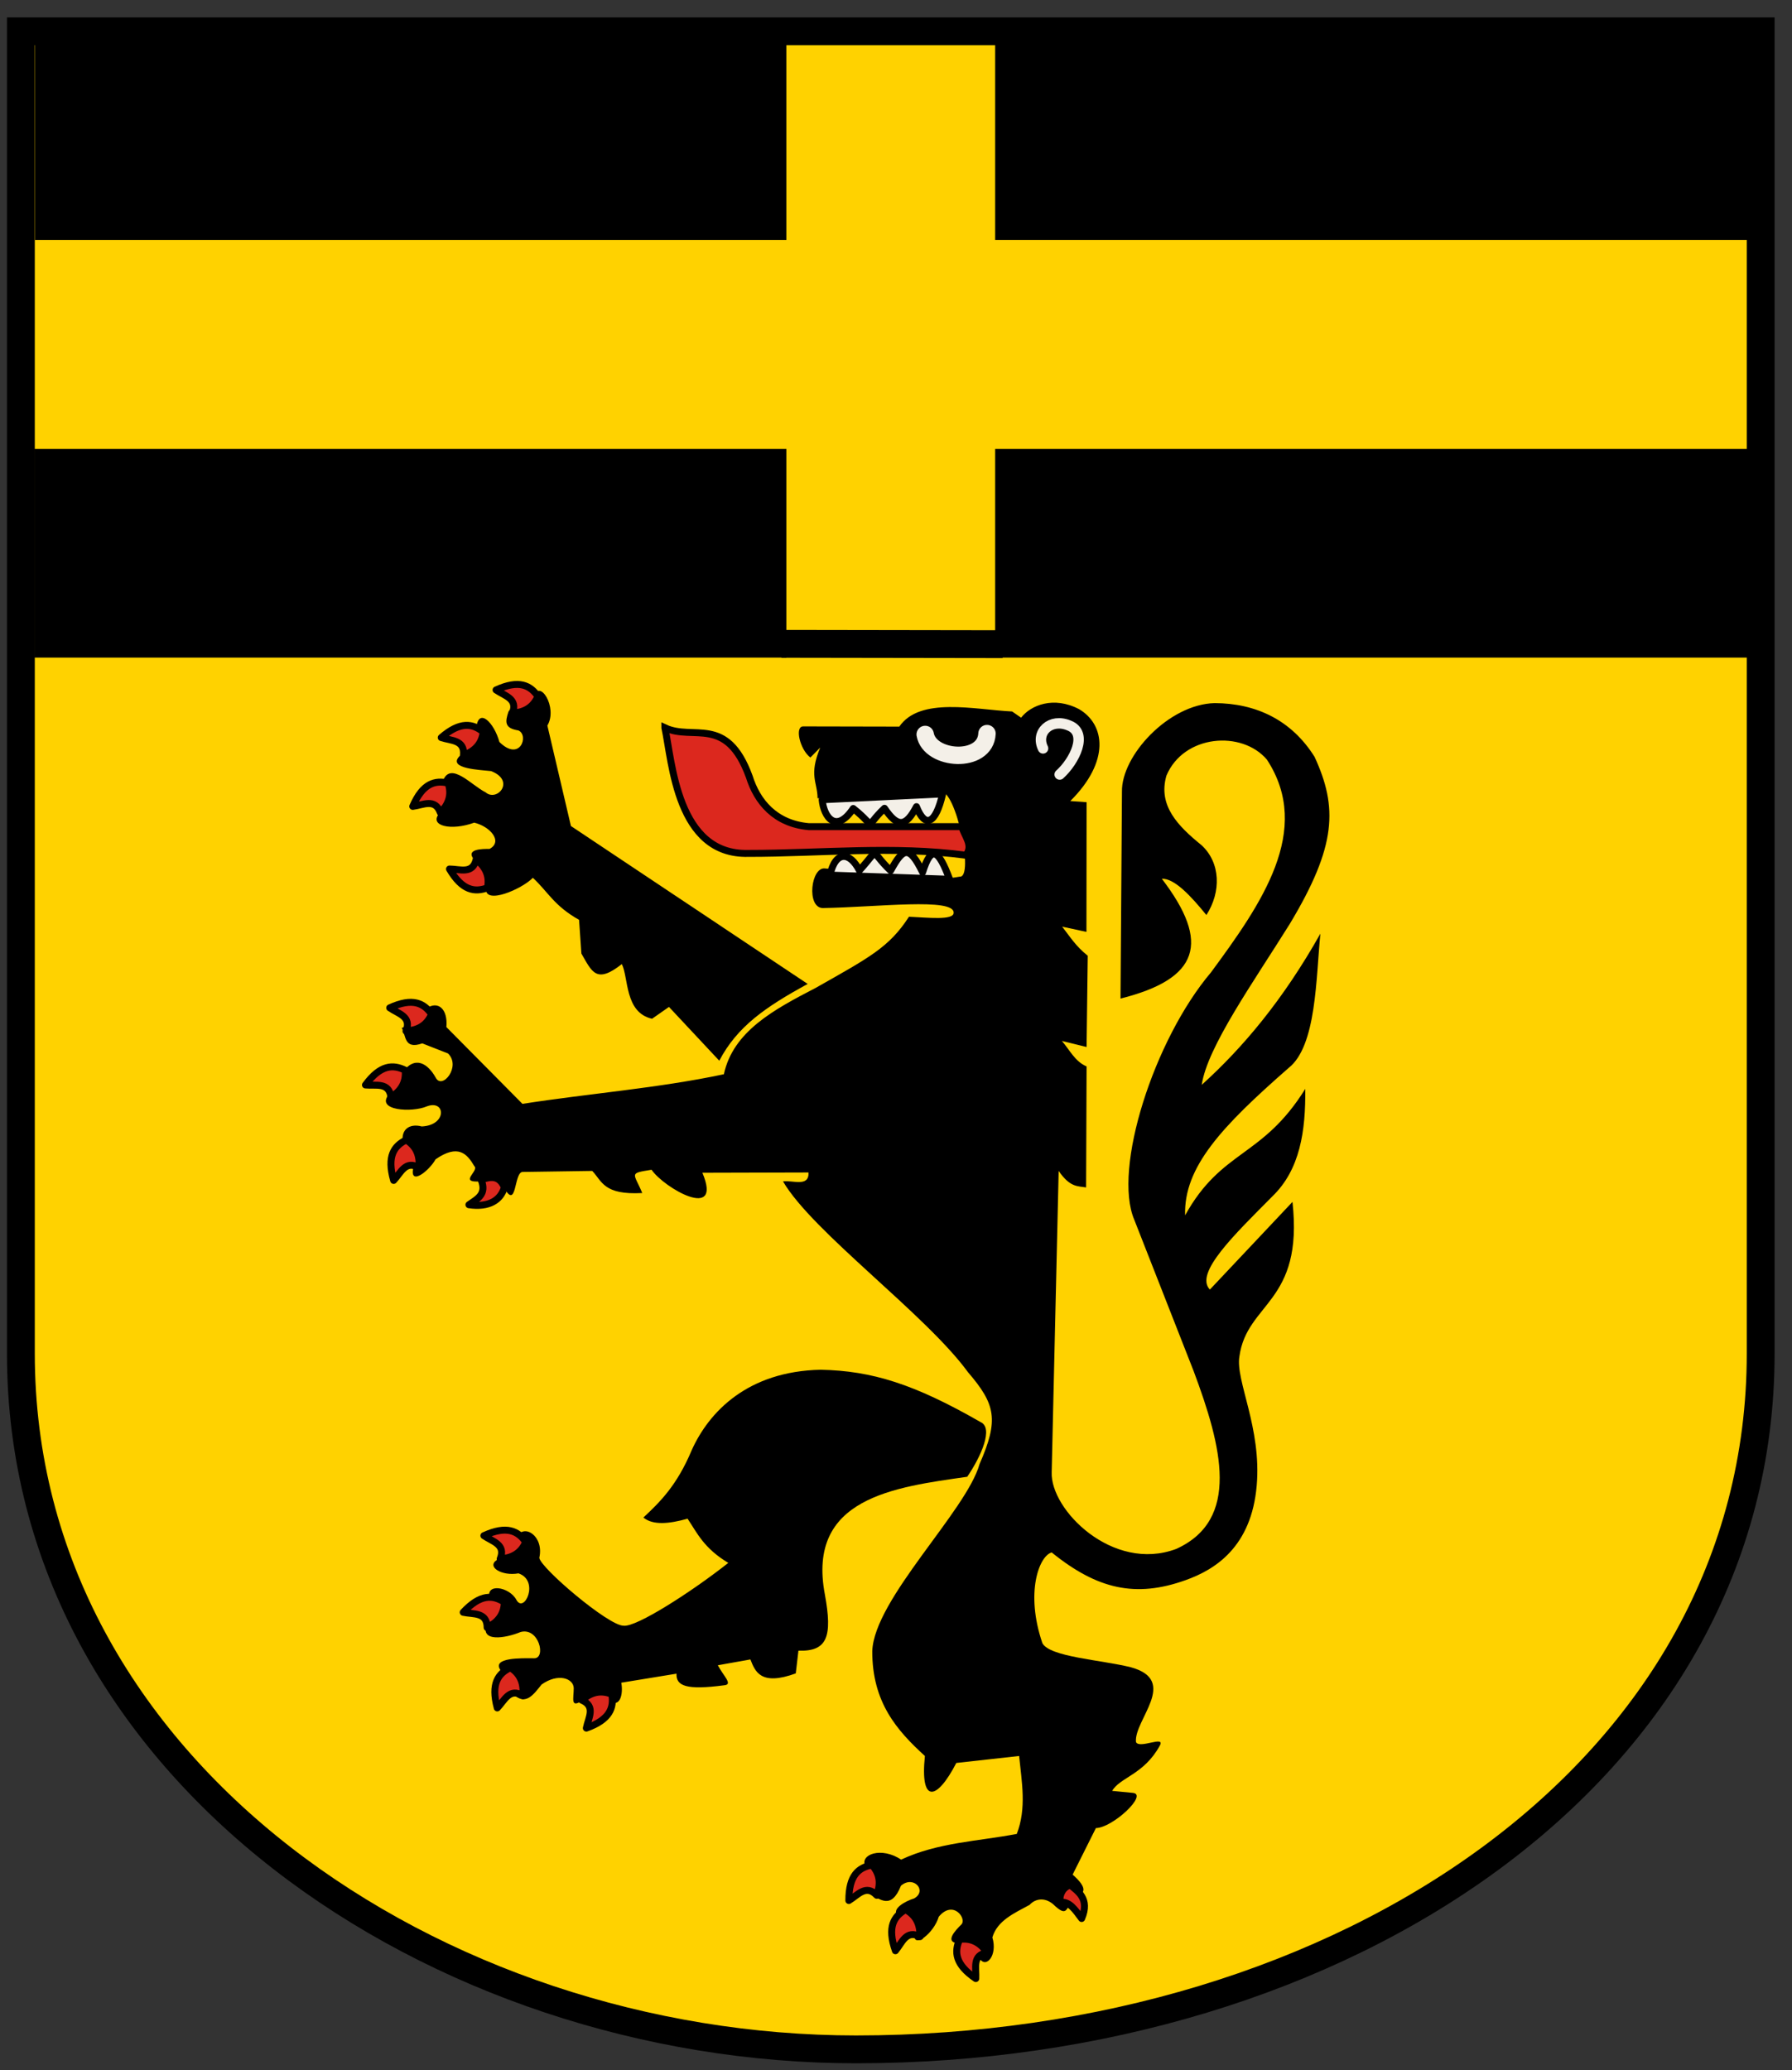
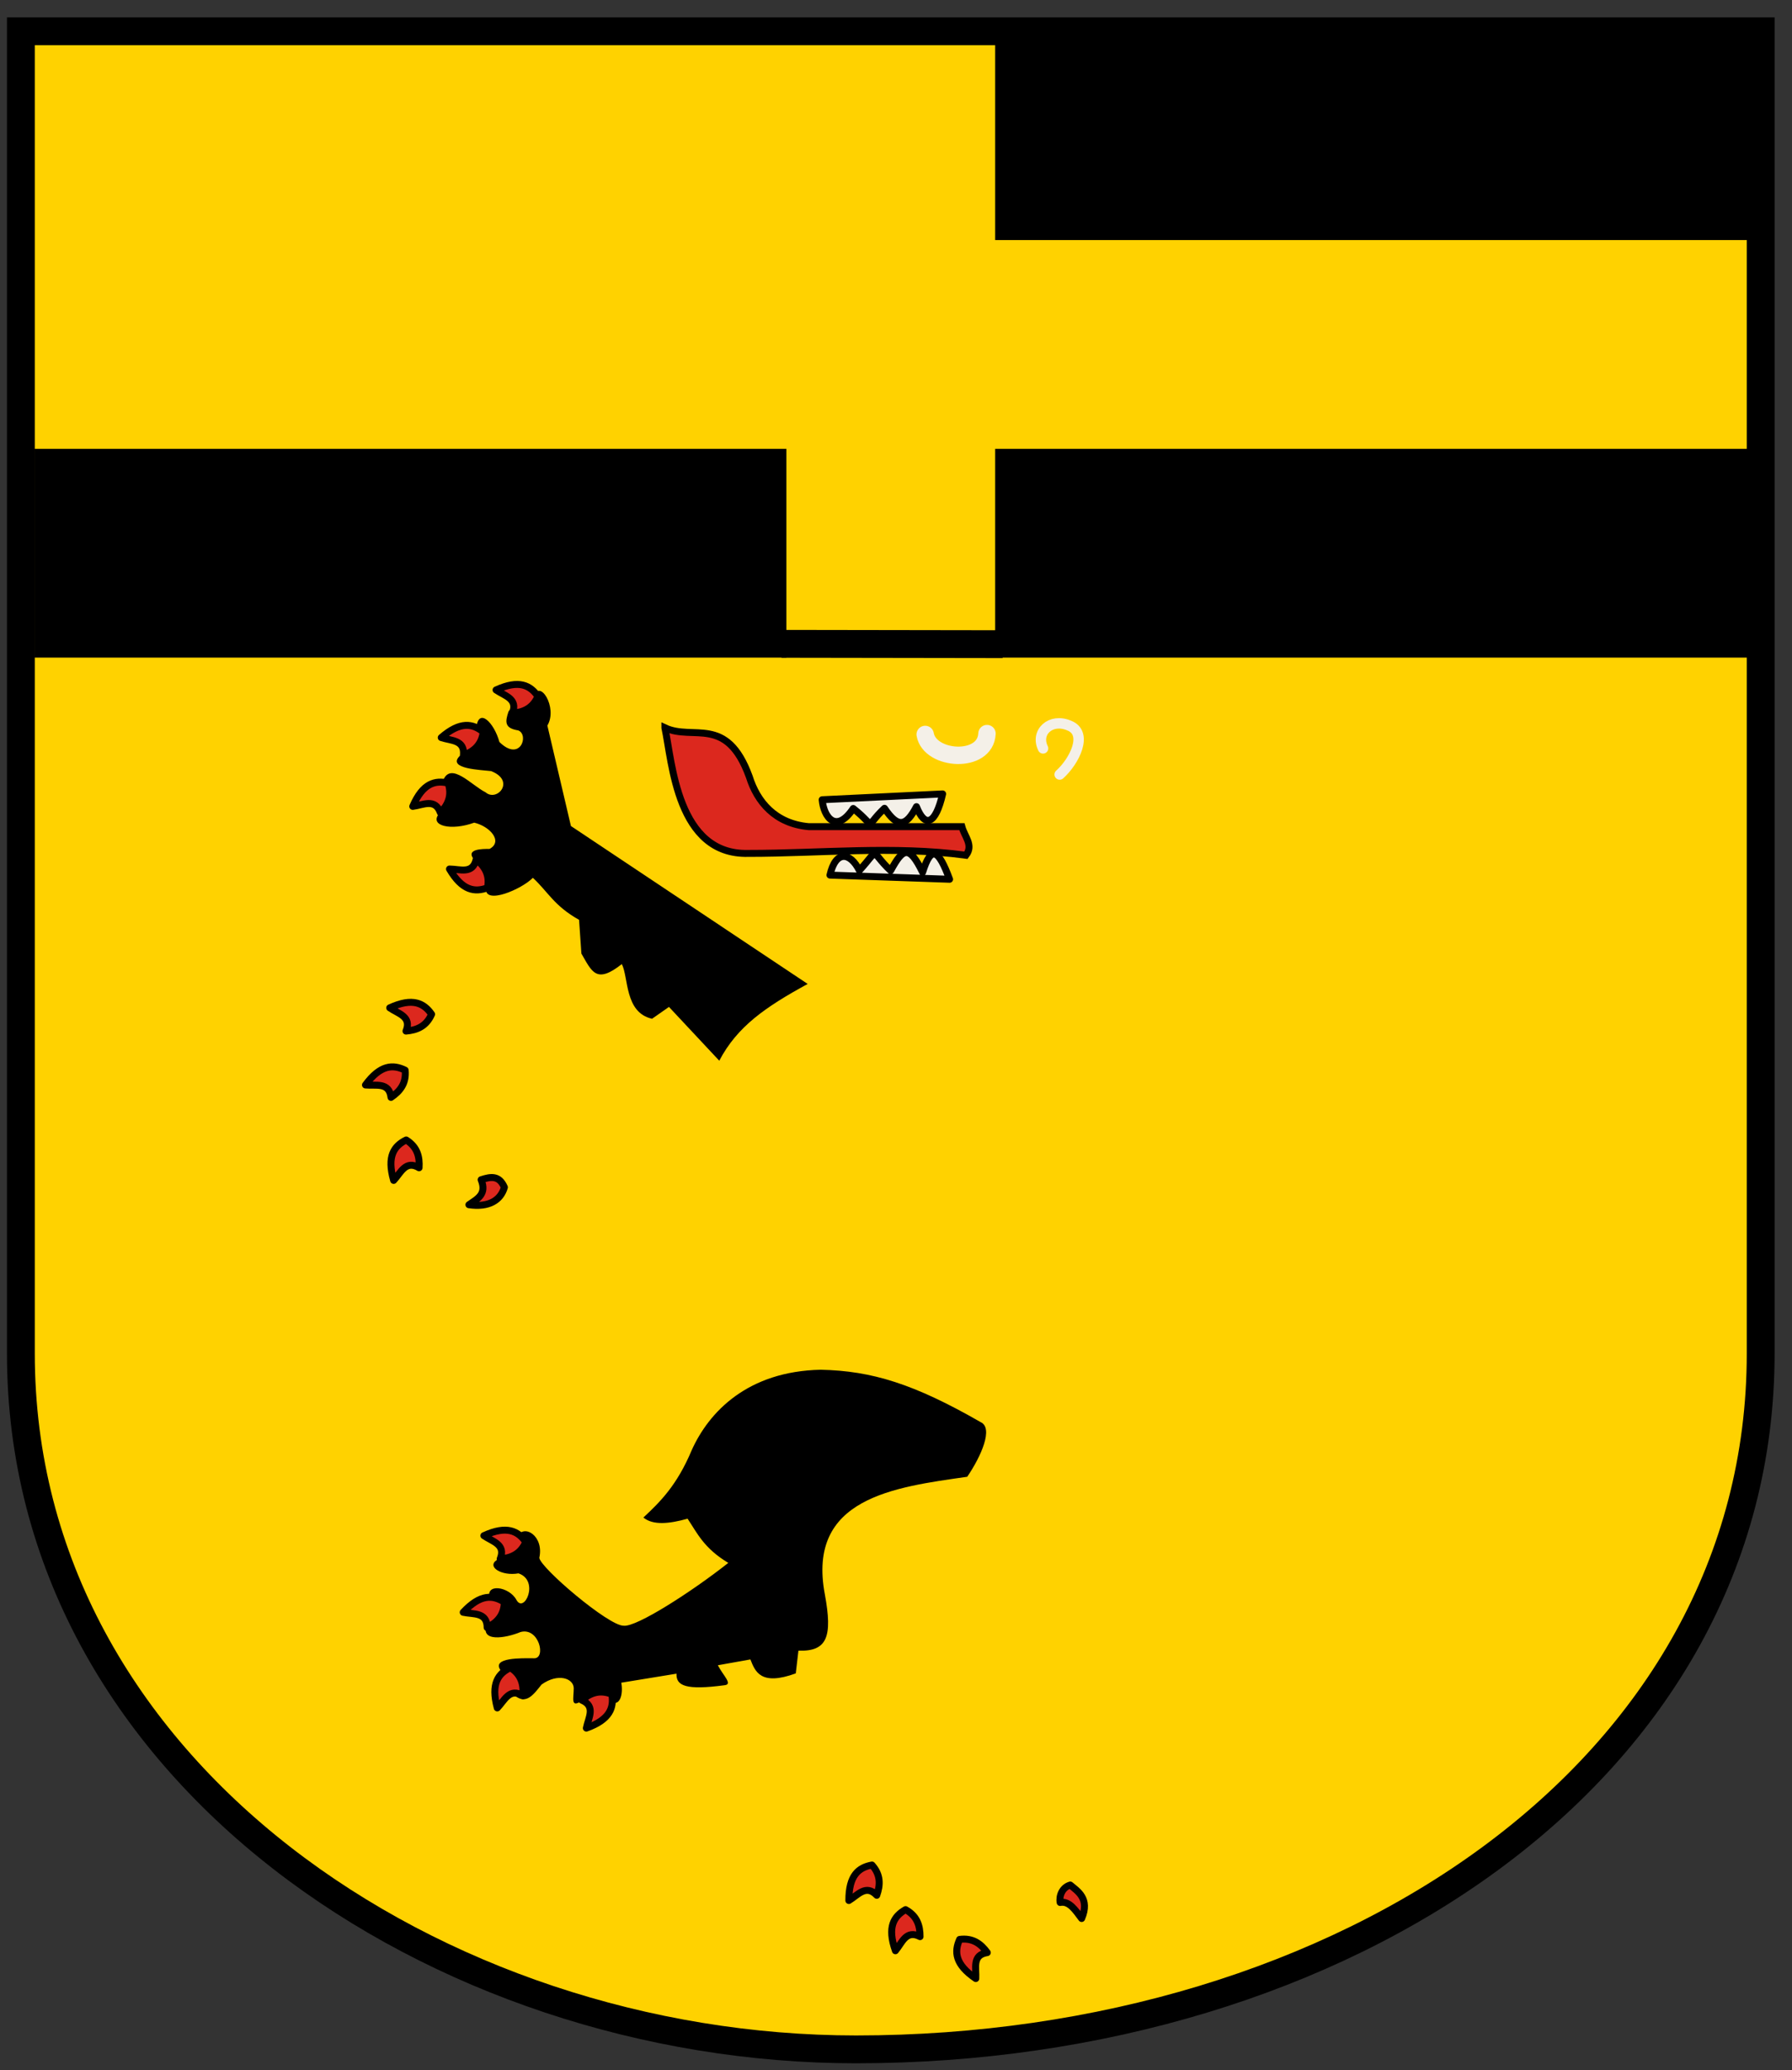
<svg xmlns="http://www.w3.org/2000/svg" height="595" width="515" version="1.1">
  <rect width="100%" height="100%" fill="#333333" stroke="none" />
  <g transform="translate(0,-457.362)">
    <g transform="translate(-14,254)">
      <path stroke-linejoin="miter" d="m20,212.36,500,0,0,380c0,120-120,200-260,200-120,0-240-80-240-200z" stroke="#000" stroke-linecap="butt" stroke-miterlimit="4" stroke-dasharray="none" stroke-width="8" fill="#ffd200" />
-       <rect height="60" width="215.93" y="212.36" x="24.069" fill="#000" />
      <rect height="60" width="216.1" y="332.36" x="23.902" fill="#000" />
      <rect height="60" width="220" y="332.36" x="300" fill="#000" />
      <rect height="58.067" width="220" y="214.29" x="300" fill="#000" />
      <path d="m171.31,411.9,6.767,28.864,68.04,45.389c-12.019,6.562-20.242,12.192-25.406,22.063l-14.456-15.458-4.859,3.4c-7.923-1.761-6.728-11.913-8.692-15.712-7.363,5.8-8.578,2.224-11.619-3.025l-0.669-9.694c-7.197-4.025-8.918-8.05-13.274-12.075-3.232,3.297-13.791,7.817-13.477,3.123,0.796-3.463-0.909-5.925-3.238-8.138-2.978-3.312,2.147-3.303,4.265-3.286,3.986-2.172,0.047-6.527-4.41-7.55-6.641,2.417-12.921,0.927-10.136-2.536,3.482-3.055-0.806-6.346,1.216-9.637,2.219-5.48,8.227,1.512,12.173,3.441,3.326,2.9,8.719-3.35,1.59-6.091-2.915-0.355-12.542-0.616-9.124-4.231,1.939-2.099,4.676-2.601,4.876-8.178,0.642-6.047,5.133-1.524,6.645,4.045,5.963,5.876,8.591-1.985,5.454-3.319-3.954-0.623-3.86-2.369-2.853-5.389,1.763-2.949,6.391,0.643,7.233-4.135,1.559-5.653,7.043,2.874,3.954,8.129z" fill="#000" />
-       <path d="m246.89,421.08c-3.048-2.339-4.559-8.984-2.046-8.945l27.608,0.057c5.931-8.659,21.748-4.867,32.426-4.346l2.576,1.786c2.784-3.63,9.398-6.258,16.657-2.455,7.494,4.398,8.966,14.987-2.519,26.409l4.68,0.334-0.041,37.269-6.98-1.499c2.199,2.786,3.845,5.572,7.354,8.357l-0.334,26.23-7.101-1.746c2.237,2.573,3.735,5.887,7.101,7.331l-0.138,34.773c-2.394-0.402-4.622,0.032-7.885-4.744l-2.006,86.581c-0.447,10.817,17.559,28.886,35.786,22.063,18.503-8.405,13.16-29.339,4.998-51.147l-17.049-43.465c-6.216-14.571,5.591-51.654,22.063-71.116,14.481-19.676,29.302-40.822,16.063-61.118-7.192-8.493-23.886-7.229-28.881,4.575-2.506,8.64,3.311,14.506,10.12,20.041,5.433,5.026,5.664,13.36,1.361,20.041-4.346-5.34-9.164-10.596-12.801-10.42,14.082,18.43,10.708,28.754-11.879,34.432l0.415-59.446c-0.21-10.339,13.395-25.14,26.636-25.47,11.869,0.039,22.078,4.848,28.718,15.442,6.67,14.506,6.383,25.543-7.118,48.006-10.456,16.768-23.729,35.413-25.308,46.264,11.935-10.786,23.421-24.493,34.098-43.458-1.28,12.703-1.096,32.261-9.107,38.582-19.269,16.872-30.194,28.502-29.769,42.381,10.509-19.001,22.185-16.487,34.53-36.347,0.122,12.073-1.474,23.221-9.482,30.917-10.677,10.8-22.513,22.064-17.93,26.76l23.735-25.193c3.212,29.134-13.116,28.815-15.256,44.444-1.151,6.934,6.427,20.487,4.974,37.113-1.526,17.622-11.926,24.128-20.446,27.159-14.349,5.143-25.38,2.623-38.47-7.973-3.613,1.006-7.633,11.533-2.674,26.075,2.087,3.981,16.937,4.803,25.406,6.922,13.994,3.844,0.851,15.153,1.492,21.493,0.925,2.087,8.477-1.991,6.865,1.003-4.569,8.383-11.501,9.153-13.706,13.037l6.017,0.587c4.27,0.503-5.828,9.999-10.697,10.11l-6.686,13.372c1.344,1.173,5.051,4.577,1.833,5.783-3.998,1.498-2.324,7.343-6.79,3.324-2.819-2.921-5.815-2.177-7.412-0.415-4.441,2.42-9.287,4.515-10.697,9.36,1.58,5.212-1.874,9.062-3.677,6.017-1.625-4.402-3.212-4.773-6.351-4.346-3.652-0.378-0.73-3.593,1.118-5.389,1.642-1.661-2.342-7.21-6.49-2.235-1.429,4.773-7.223,9.176-6.996,5.284,0.741-3.193-2.453-4.025-4.663-5.447-2.309-1.989,2.106-4.346,4.582-5.096,3.836-2.163-0.149-6.763-3.792-3.653-2.805,7.064-6.082,3.831-8.887,2.34,2.008-3.478,0.303-5.718-1.378-7.966-1.612-3.39,4.66-5.666,10.306-1.867,10.583-4.965,22.102-5.253,33.25-7.395,2.87-7.466,1.406-14.932,0.669-22.397l-18.052,2.006c-5.636,10.912-10.453,11.796-9.026-2.006-8.02-7.306-15.177-15.409-15.124-30.167,0.565-14.943,27.117-40.333,30.836-53.74,5.577-12.712,4.625-17.133-3.343-26.409-12.115-16.646-44.634-40.238-53.152-54.824,2.797-0.394,7.535,1.729,7.331-2.56l-30.495,0.081c5.909,14.047-10.94,4.462-14.611-0.864-6.719,1.06-5.071,0.865-2.674,6.686-11.155,0.61-11.526-3.402-14.375-6.351l-20.024,0.294c-2.549,0.106-1.566,11.288-5.365,4.444-2.786-3.174-3.917-1.516-6.703-1.729-6.595,0.473-0.263-3.036-1.793-4.386-2.123-3.601-4.663-6.43-11.13-1.965-1.793,3.249-7.364,7.715-6.466,2.674,1.115-3.834-1.407-3.67-2.674-6.449-1.389-4.655,1.533-6.646,5.153-5.666,7.376-0.329,6.878-7.84,1.435-5.757-4.169,1.798-14.82,1.259-10.876-3.465,4.141-1.984,3.16-2.511,3.833-6.23,3.698-5.139,7.412-2.555,9.62,1.411,1.86,3.647,7.394-3.216,3.539-6.939l-7.392-2.897c-5.319,1.87-4.628-2.269-5.905-4.441,3.908-1.385,6.687-2.685,7.159-5.642,3.234-2.227,6.143,0.139,5.673,5.397l21.86,22.072c19.271-3.006,38.798-4.468,57.89-8.512,2.659-12.334,14.409-18.607,26.311-24.778,15.535-8.794,21.193-11.696,26.882-20.49,5.533,0.247,12.84,1.086,12.842-1.141,0.151-4.381-21.812-1.621-37.677-1.354-4.653-0.204-3.349-11.835,0.669-11.383,12.895,0.974,25.324,4.737,38.778,2.357,4.156,0.308-1.081-25.147-5.642-24.558-11.784,3.967-23.493,1.349-35.239,2.022-0.028-4.652-2.585-6.539,0.766-14.57z" fill="#000" />
      <path stroke-linejoin="miter" d="m205.08,412.53c8.183,3.841,17.741-3.769,24.248,14.04,2.268,7.261,7.45,13.499,17.049,14.375h44.052c0.791,2.897,3.393,5.322,1.182,8.219-20.872-2.805-41.745-0.518-62.617-0.53-20.456,0.503-21.798-26.266-23.914-36.103z" stroke="#000" stroke-linecap="butt" stroke-miterlimit="4" stroke-dasharray="none" stroke-width="2" fill="#dc281e" />
      <path stroke-linejoin="miter" d="m313.76,418.45c-2.291-4.685,2.241-8.8,7.493-6.564,5.581,2.17,1.548,10.249-2.715,14.074" stroke="#f4f0e8" stroke-linecap="round" stroke-miterlimit="4" stroke-dasharray="none" stroke-width="3" fill="none" />
      <path d="m198.9,639.51c4.843-4.514,9.659-9.274,13.885-19.348,4.942-11.007,16.065-22.698,37.083-23.13,14.712,0.31,26.854,4.078,45.977,15.067,3.692,1.686,0.168,9.754-3.873,15.695-21.008,2.996-46.158,6.057-40.922,33.78,2.239,12.176,0.728,16.474-7.591,16.201l-0.766,6.531c-10.116,3.687-11.678-0.562-13.037-4.011l-9.36,1.671c1.619,3.095,4.377,5.481,1.925,5.74-11.084,1.477-13.942,0.191-13.804-3.319l-15.867,2.593c0.598,3.208-0.303,7.279-3.424,5.349-2.718-1.225-5.2-1.608-7.682-0.311-3.621,2.481-2.55-0.487-2.558-3.482-0.06-2.763-4.441-4.447-9.248-1.026-2.296,2.85-4.506,6.128-8.023,2.87,0.695-5.323-2.964-3.998-3.833-7.094-2.357-3.541,5.889-3.365,9.694-3.326,3.543,0.12,1.438-8.97-3.856-7.55-4.388,1.821-11.888,3.047-9.671-2.421,1.658-2.156,2.212-4.678,0.824-7.077-1.515-4.716,5.608-3.545,7.631,0.253,2.253,4.123,6.72-5.538,0.604-7.608-4.831,0.86-9.274-1.899-6.189-3.873,2.921-2.551,4.41-0.418,5.74-6.645,2.067-3.878,7.83-0.182,6.433,6.034,0.195,2.806,19.929,19.623,24.224,19.527,3.623,0.507,19.691-9.836,30.086-18.052-7.017-4.234-8.876-8.469-11.7-12.703-5.293,1.477-9.918,1.952-12.703-0.334z" fill="#000" />
      <path stroke-linejoin="round" d="m153.06,644.72c6.621-3.04,9.841-1.319,12.034,1.839-1.535,3.506-4.251,4.576-7.354,4.847,1.715-4.194-2.239-4.986-4.68-6.686z" stroke="#000" stroke-linecap="round" stroke-miterlimit="4" stroke-dasharray="none" stroke-width="2" fill="#dc281e" />
      <path stroke-linejoin="miter" d="m238.6,388.4,63.549,0.098" stroke="#000" stroke-linecap="butt" stroke-miterlimit="4" stroke-dasharray="none" stroke-width="8" fill="none" />
      <path stroke-linejoin="round" d="m250.28,433.21,34.618-1.671c-2.001,8.698-5.03,9.992-7.517,3.66-2.984,5.678-5.3,6.262-9.188,0.473-6.183,5.834-1.845,5.698-8.985,0.057-4.949,7.394-8.485,2.442-8.928-2.519z" stroke="#000" stroke-linecap="round" stroke-miterlimit="4" stroke-dasharray="none" stroke-width="2" fill="#f4f0e8" />
      <path stroke-linejoin="round" d="m252.52,454.87,34.382,1.199c-3.183-8.554-5.266-9.977-7.753-2.006-3.869-7.89-5.616-7.052-9.188-0.473-6.26-5.912-2.885-6.738-8.985-0.057-2.665-5.291-6.801-5.885-8.455,1.337z" stroke="#000" stroke-linecap="round" stroke-miterlimit="4" stroke-dasharray="none" stroke-width="2" fill="#f4f0e8" />
      <path stroke-linejoin="miter" d="m297.65,414.2c-0.413,8.817-16.461,7.751-17.762,0.247" stroke="#f4f0e8" stroke-linecap="round" stroke-miterlimit="4" stroke-dasharray="none" stroke-width="5" fill="none" />
      <path stroke-linejoin="round" d="m147.12,666.75c4.954-5.342,8.587-4.984,11.822-2.905-0.076,3.827-2.177,5.854-4.94,7.292-0.02-4.531-3.976-3.75-6.882-4.387z" stroke="#000" stroke-linecap="round" stroke-miterlimit="4" stroke-dasharray="none" stroke-width="2" fill="#dc281e" />
      <path stroke-linejoin="round" d="m156.91,694.23c-1.913-7.03,0.313-9.924,3.788-11.57,3.207,2.089,3.817,4.944,3.575,8.05-3.855-2.38-5.286,1.39-7.363,3.52z" stroke="#000" stroke-linecap="round" stroke-miterlimit="4" stroke-dasharray="none" stroke-width="2" fill="#dc281e" />
      <path stroke-linejoin="round" d="m182.51,700.03c6.858-2.457,7.957-5.939,7.317-9.73-3.549-1.433-6.239-0.298-8.647,1.678,4.158,1.799,1.887,5.13,1.33,8.052z" stroke="#000" stroke-linecap="round" stroke-miterlimit="4" stroke-dasharray="none" stroke-width="2" fill="#dc281e" />
      <path stroke-linejoin="round" d="m257.95,749.58c-0.033-7.285,2.865-9.506,6.647-10.2,2.559,2.846,2.411,5.762,1.375,8.7-3.11-3.294-5.465-0.022-8.022,1.5z" stroke="#000" stroke-linecap="round" stroke-miterlimit="4" stroke-dasharray="none" stroke-width="2" fill="#dc281e" />
      <path stroke-linejoin="round" d="m271.33,764.02c-2.432-6.867-0.428-9.919,2.914-11.82,3.354,1.844,4.175,4.646,4.166,7.761-4.022-2.085-5.167,1.781-7.08,4.059z" stroke="#000" stroke-linecap="round" stroke-miterlimit="4" stroke-dasharray="none" stroke-width="2" fill="#dc281e" />
      <path stroke-linejoin="round" d="m294.43,772.01c-6.023-4.098-6.213-7.744-4.643-11.254,3.795-0.497,6.114,1.276,7.95,3.793-4.476,0.698-3.113,4.493-3.307,7.461z" stroke="#000" stroke-linecap="round" stroke-miterlimit="4" stroke-dasharray="none" stroke-width="2" fill="#dc281e" />
      <path stroke-linejoin="round" d="m324.85,754.75c2.467-5.722-1.206-7.876-3.27-9.621-2.279,0.656-3.251,3.075-2.91,5.016,2.625-0.526,4.394,2.226,6.18,4.605z" stroke="#000" stroke-linecap="round" stroke-miterlimit="4" stroke-dasharray="none" stroke-width="2" fill="#dc281e" />
      <path stroke-linejoin="round" d="m148.76,549.61c5.785,0.867,9.172-1.355,10.196-5.014-1.535-3.506-3.917-3.072-6.686-2.173,1.715,4.194-1.069,5.487-3.51,7.187z" stroke="#000" stroke-linecap="round" stroke-miterlimit="4" stroke-dasharray="none" stroke-width="2" fill="#dc281e" />
      <path stroke-linejoin="round" d="m127.13,542.62c-2.023-6.999,0.157-9.928,3.606-11.628,3.24,2.039,3.894,4.884,3.701,7.993-3.892-2.319-5.263,1.473-7.307,3.635z" stroke="#000" stroke-linecap="round" stroke-miterlimit="4" stroke-dasharray="none" stroke-width="2" fill="#dc281e" />
      <path stroke-linejoin="round" d="m119.03,515.19c4.307-5.876,7.957-5.938,11.41-4.246,0.364,3.81-1.489,6.066-4.069,7.812-0.541-4.498-4.381-3.268-7.341-3.566z" stroke="#000" stroke-linecap="round" stroke-miterlimit="4" stroke-dasharray="none" stroke-width="2" fill="#dc281e" />
      <path stroke-linejoin="round" d="m126,493.02c6.621-3.04,9.841-1.319,12.034,1.839-1.535,3.506-4.251,4.576-7.354,4.847,1.715-4.194-2.239-4.986-4.68-6.686z" stroke="#000" stroke-linecap="round" stroke-miterlimit="4" stroke-dasharray="none" stroke-width="2" fill="#dc281e" />
      <path stroke-linejoin="round" d="m156.56,401.66c6.621-3.04,9.841-1.319,12.034,1.839-1.535,3.506-4.251,4.576-7.354,4.847,1.715-4.194-2.239-4.986-4.68-6.686z" stroke="#000" stroke-linecap="round" stroke-miterlimit="4" stroke-dasharray="none" stroke-width="2" fill="#dc281e" />
      <path stroke-linejoin="round" d="m140.81,415.35c5.5-4.778,9.073-4.031,12.066-1.617-0.488,3.796-2.794,5.586-5.696,6.718,0.467-4.506-3.55-4.156-6.37-5.101z" stroke="#000" stroke-linecap="round" stroke-miterlimit="4" stroke-dasharray="none" stroke-width="2" fill="#dc281e" />
      <path stroke-linejoin="round" d="m132.62,435.12c2.885-6.69,6.429-7.566,10.173-6.688,1.206,3.633-0.096,6.245-2.221,8.524-1.532-4.264-5-2.207-7.952-1.836z" stroke="#000" stroke-linecap="round" stroke-miterlimit="4" stroke-dasharray="none" stroke-width="2" fill="#dc281e" />
      <path stroke-linejoin="round" d="m143.18,453.12c3.676,6.29,7.301,6.729,10.91,5.403,0.756-3.752-0.854-6.187-3.239-8.191-1.003,4.418-4.695,2.798-7.67,2.788z" stroke="#000" stroke-linecap="round" stroke-miterlimit="4" stroke-dasharray="none" stroke-width="2" fill="#dc281e" />
    </g>
  </g>
</svg>